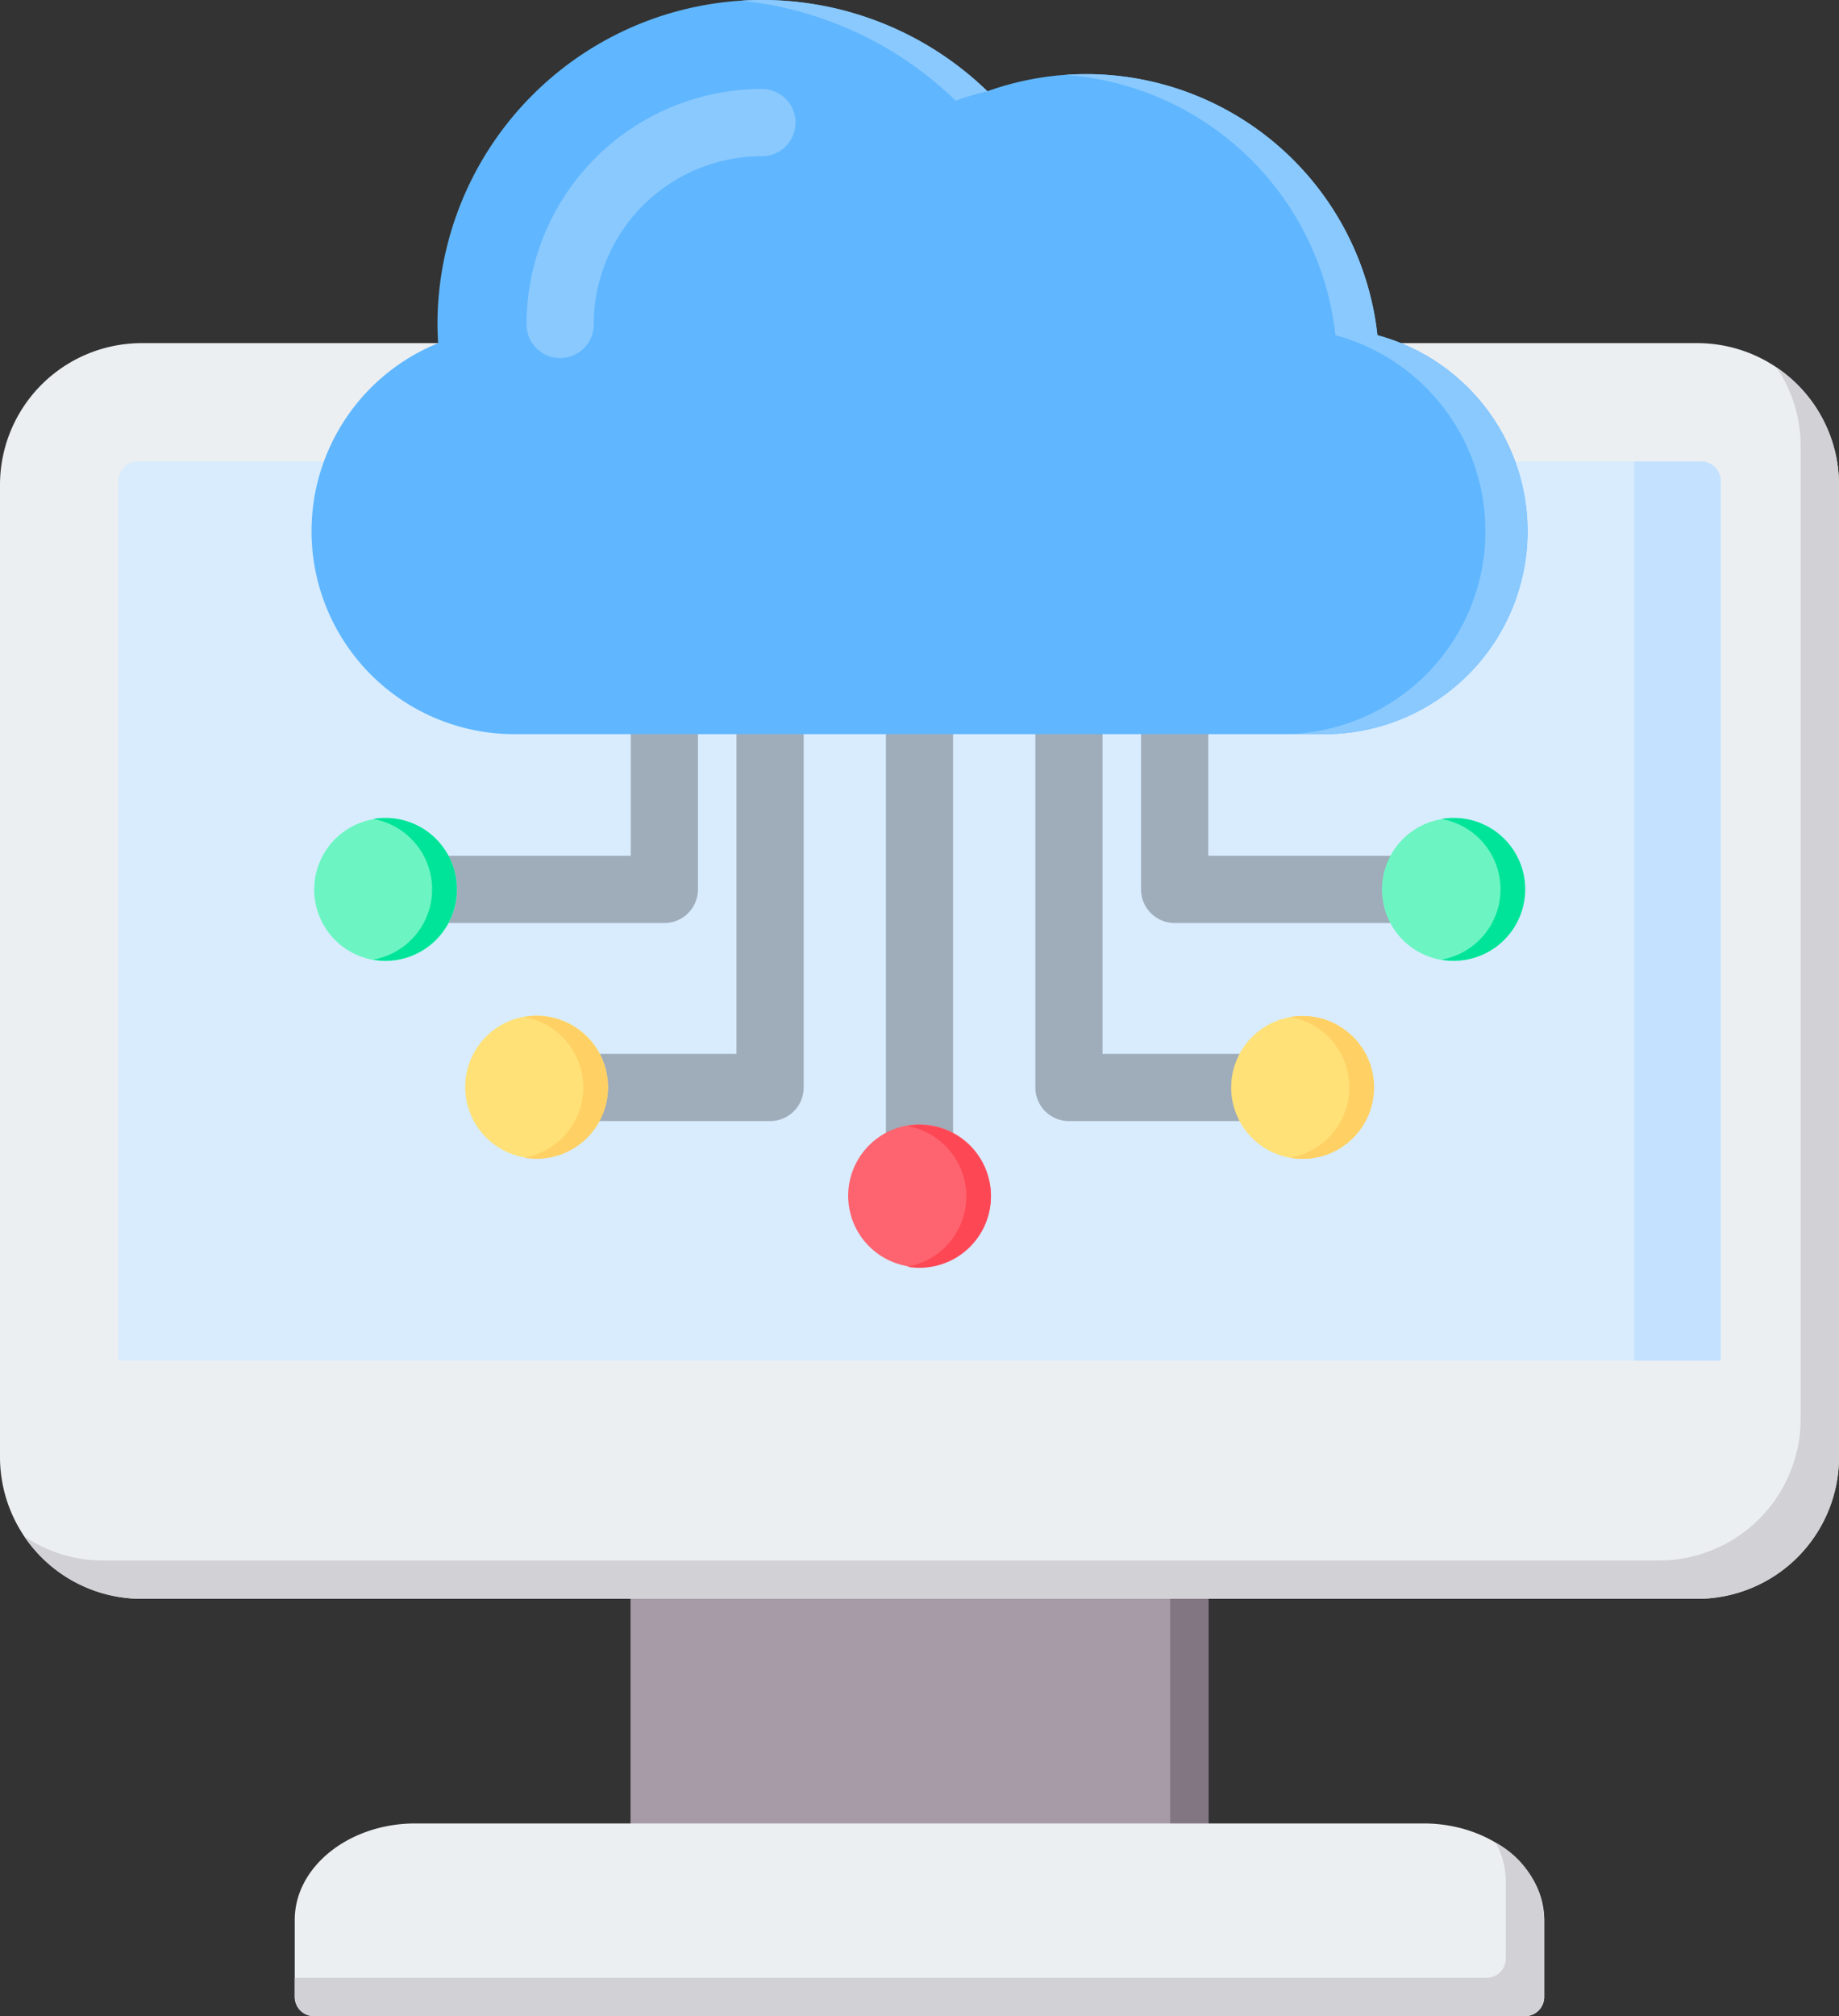
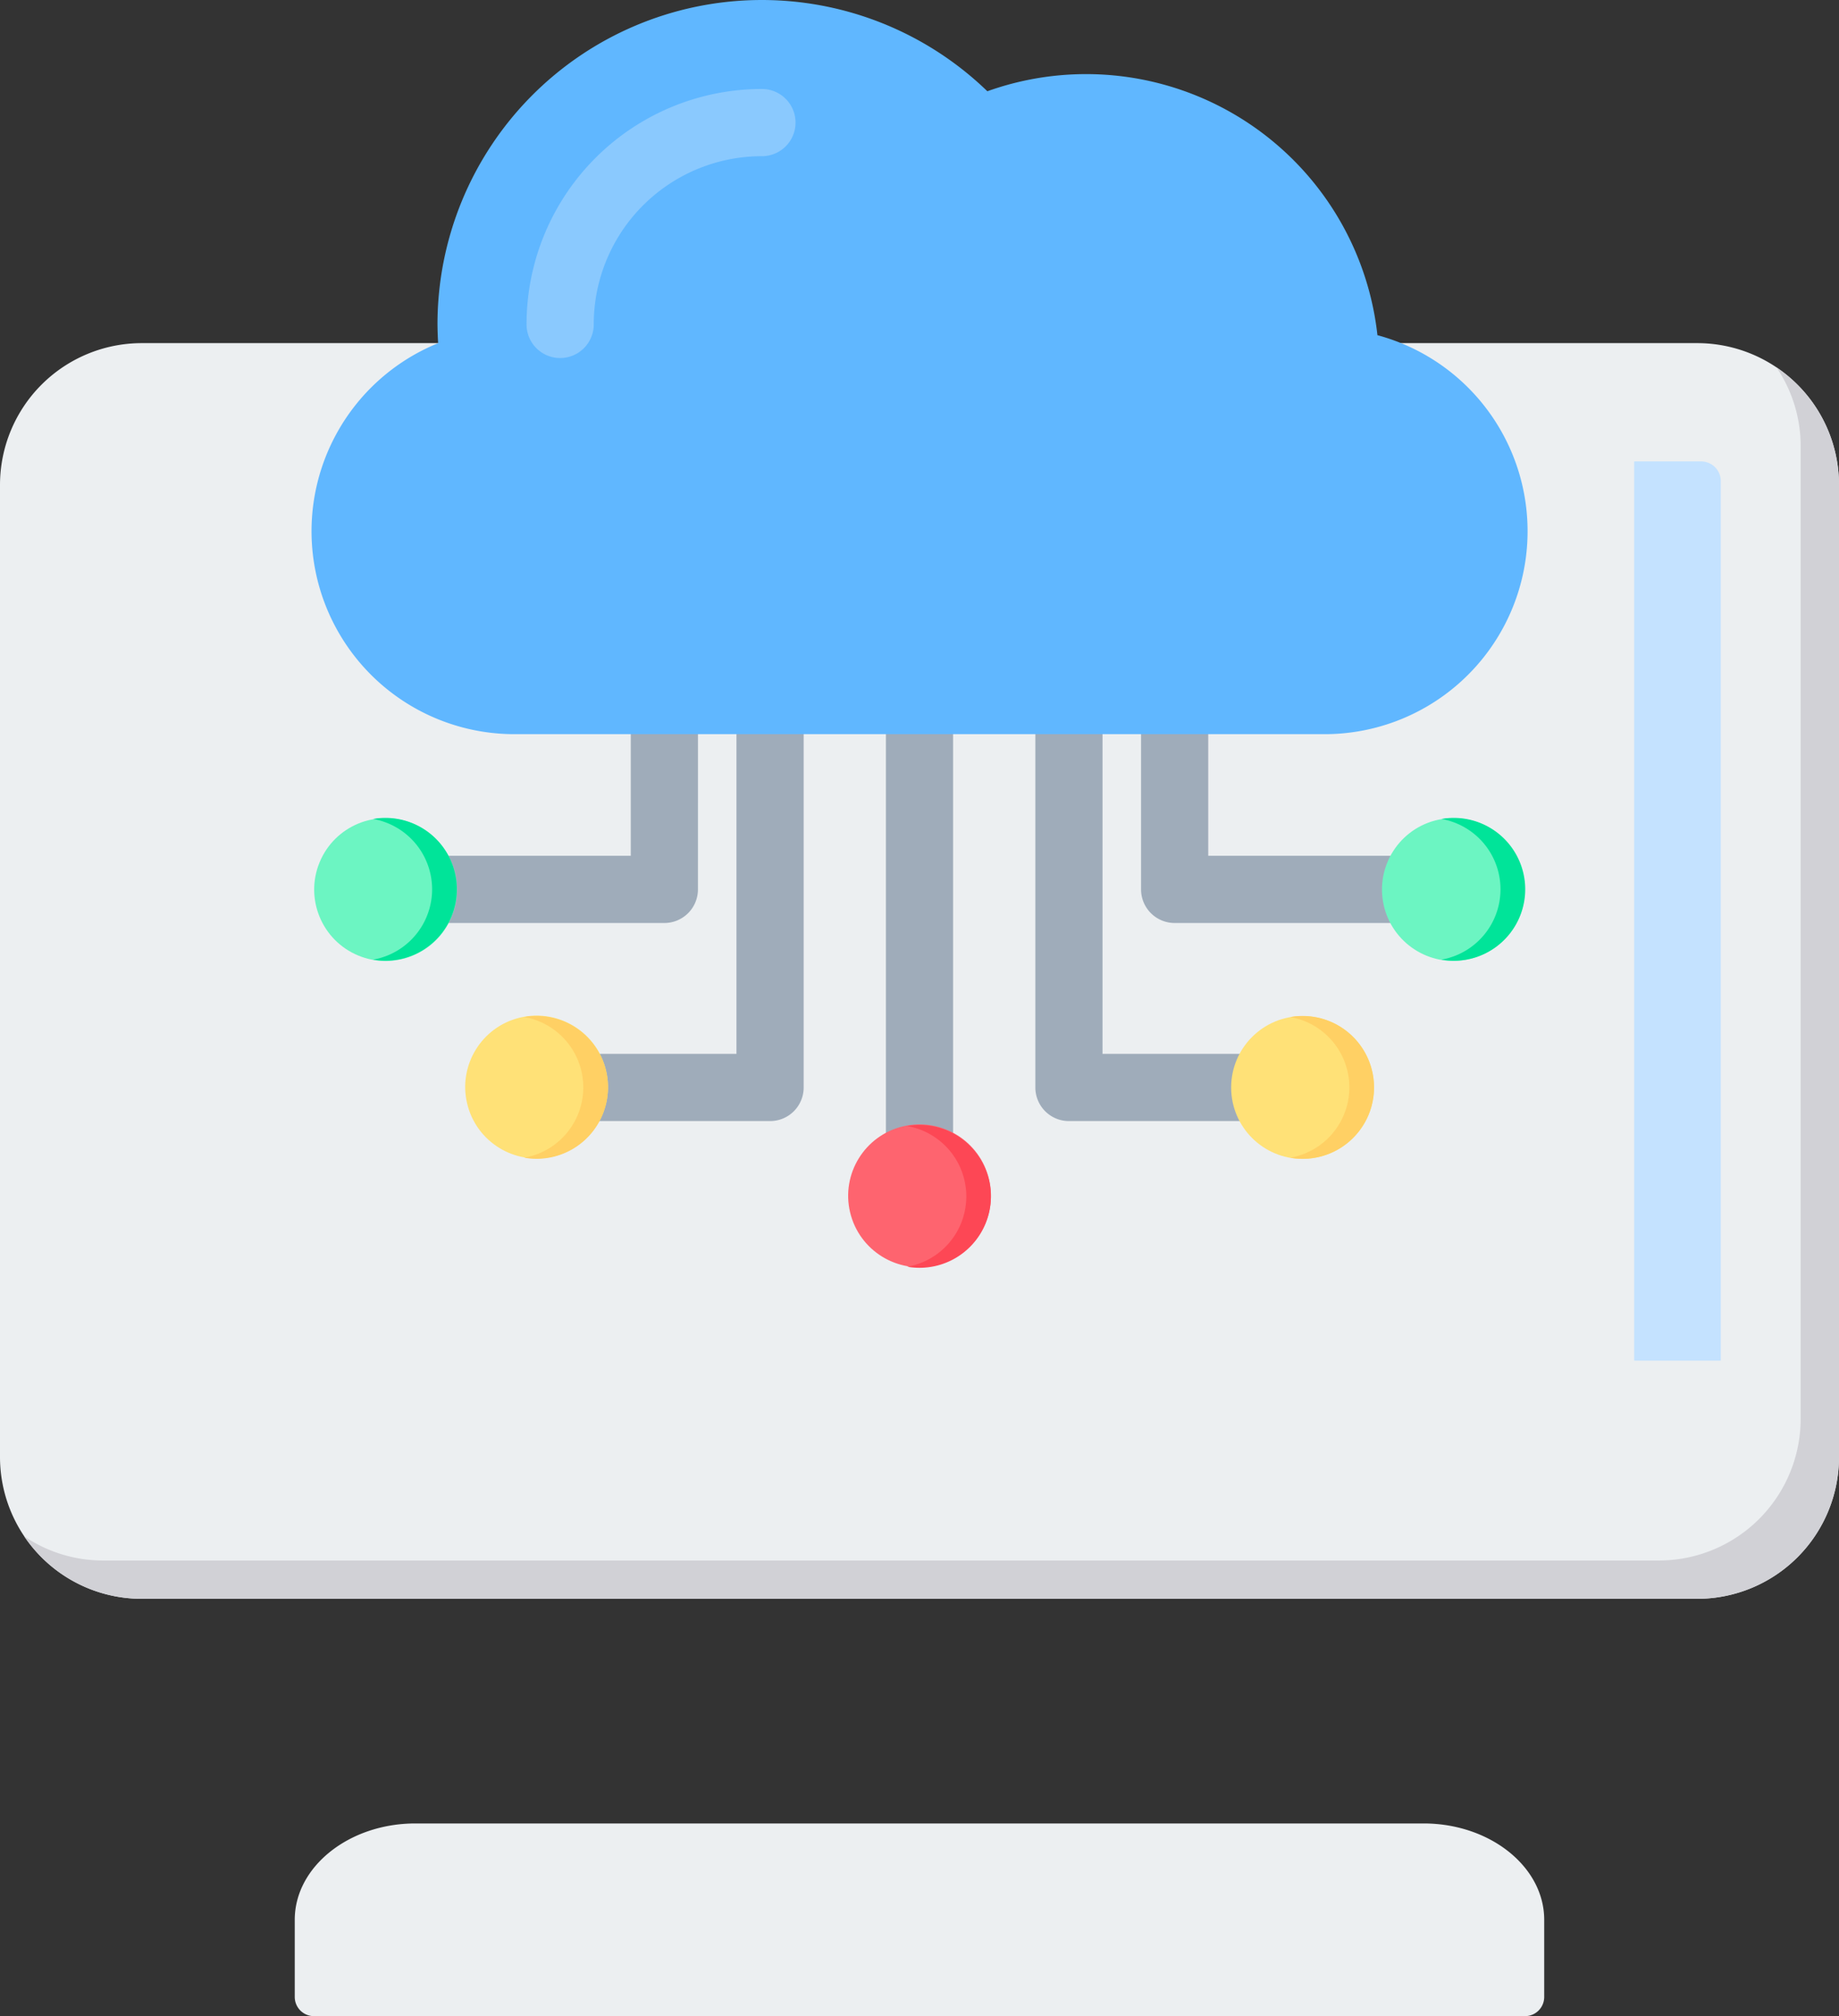
<svg xmlns="http://www.w3.org/2000/svg" width="90" height="98.648" viewBox="0 0 90 98.648">
  <rect x="0" y="0" width="90" height="98.648" fill="#333333" stroke="none" />
  <g id="cloud-computing" transform="translate(-37.04 -16)">
    <g id="Group_31923" data-name="Group 31923" transform="translate(37.04 32.791)">
-       <path id="Path_18282" data-name="Path 18282" d="M187.184,364.46H215.47v24.218H187.184Z" transform="translate(-156.327 -309.637)" fill="#a79ba7" fill-rule="evenodd" />
-       <path id="Path_18283" data-name="Path 18283" d="M315.692,364.46h1.875v24.218h-1.875Z" transform="translate(-258.424 -309.637)" fill="#837683" fill-rule="evenodd" />
      <path id="Path_18284" data-name="Path 18284" d="M108.168,459.551h59.274a.939.939,0,0,0,.937-.937v-3.777c0-2.593-2.655-4.714-5.9-4.714H113.131c-3.245,0-5.9,2.121-5.9,4.714v3.777A.939.939,0,0,0,108.168,459.551Z" transform="translate(-92.806 -377.695)" fill="#eceff1" fill-rule="evenodd" />
-       <path id="Path_18285" data-name="Path 18285" d="M108.168,463.175h59.274a.939.939,0,0,0,.937-.937v-3.777a4.491,4.491,0,0,0-2.38-3.777,3.891,3.891,0,0,1,.5,1.9v3.777a.939.939,0,0,1-.937.937H107.231v.938a.939.939,0,0,0,.937.938Z" transform="translate(-92.806 -381.318)" fill="#d1d1d6" fill-rule="evenodd" />
      <path id="Path_18286" data-name="Path 18286" d="M43.959,97.7h76.162a6.939,6.939,0,0,1,6.919,6.919v47.6a6.939,6.939,0,0,1-6.919,6.919H43.959a6.939,6.939,0,0,1-6.919-6.919v-47.6A6.939,6.939,0,0,1,43.959,97.7Z" transform="translate(-37.04 -97.702)" fill="#eceff1" fill-rule="evenodd" />
      <path id="Path_18287" data-name="Path 18287" d="M128.559,103.465a6.926,6.926,0,0,1,3.06,5.734v47.6a6.939,6.939,0,0,1-6.919,6.919H48.538a6.927,6.927,0,0,1-5.735-3.059,6.869,6.869,0,0,0,3.859,1.184h76.162a6.939,6.939,0,0,0,6.919-6.919v-47.6A6.868,6.868,0,0,0,128.559,103.465Z" transform="translate(-41.619 -102.281)" fill="#d1d1d6" fill-rule="evenodd" />
-       <path id="Path_18288" data-name="Path 18288" d="M66.152,125.854h76.509a.963.963,0,0,1,.96.96V169.85H65.192V126.814a.962.962,0,0,1,.96-.96Z" transform="translate(-59.406 -120.068)" fill="#d8ecfe" fill-rule="evenodd" />
      <path id="Path_18289" data-name="Path 18289" d="M426.184,125.854h3.279a.963.963,0,0,1,.96.96V169.85h-4.239Z" transform="translate(-346.208 -120.068)" fill="#c4e2ff" fill-rule="evenodd" />
    </g>
    <g id="Group_31925" data-name="Group 31925" transform="translate(51.345 16)">
      <path id="Path_18290" data-name="Path 18290" d="M181.006,179.914V188.1h8.924v3.288H179.362a1.644,1.644,0,0,1-1.644-1.644v-9.826h3.288Zm-19.8,0v19.522a1.644,1.644,0,0,1-1.644,1.644H148.129v-3.288h9.788V179.914Zm-5.173,0h-3.288V188.1H143.82v3.288h10.568a1.644,1.644,0,0,0,1.644-1.644Zm19.8,0h-3.288v19.522a1.644,1.644,0,0,0,1.644,1.644H185.62v-3.288h-9.788Zm-7.314,0v21.763h-3.288V179.914Z" transform="translate(-136.18 -146.227)" fill="#9facba" fill-rule="evenodd" />
      <circle id="Ellipse_825" data-name="Ellipse 825" cx="3.494" cy="3.494" r="3.494" transform="matrix(0.987, -0.16, 0.16, 0.987, 52.815, 40.634)" fill="#6cf5c2" />
      <path id="Path_18291" data-name="Path 18291" d="M380.868,210.726a3.494,3.494,0,1,1-.6,6.935,3.494,3.494,0,0,0,0-6.883A3.512,3.512,0,0,1,380.868,210.726Z" transform="translate(-324.03 -170.707)" fill="#00e499" fill-rule="evenodd" />
      <circle id="Ellipse_826" data-name="Ellipse 826" cx="3.494" cy="3.494" r="3.494" transform="translate(45.947 49.715)" fill="#ffe177" />
      <path id="Path_18292" data-name="Path 18292" d="M344.874,257.9a3.494,3.494,0,1,1-.6,6.935,3.494,3.494,0,0,0,0-6.883A3.493,3.493,0,0,1,344.874,257.9Z" transform="translate(-295.433 -208.19)" fill="#ffd064" fill-rule="evenodd" />
      <circle id="Ellipse_827" data-name="Ellipse 827" cx="3.494" cy="3.494" r="3.494" transform="translate(26.494 55.913) rotate(-13.3)" fill="#fe646f" />
      <path id="Path_18293" data-name="Path 18293" d="M253.662,283.834a3.494,3.494,0,0,1,0,6.988,3.532,3.532,0,0,1-.6-.052,3.494,3.494,0,0,0,0-6.883A3.5,3.5,0,0,1,253.662,283.834Z" transform="translate(-222.967 -228.79)" fill="#fd4755" fill-rule="evenodd" />
      <circle id="Ellipse_828" data-name="Ellipse 828" cx="3.494" cy="3.494" r="3.494" transform="translate(7.752 50.591) rotate(-13.3)" fill="#ffe177" />
      <path id="Path_18294" data-name="Path 18294" d="M162.451,257.9a3.532,3.532,0,0,0-.6.052,3.494,3.494,0,0,1,0,6.883,3.494,3.494,0,1,0,.6-6.935Z" transform="translate(-150.501 -208.19)" fill="#ffd064" fill-rule="evenodd" />
      <circle id="Ellipse_829" data-name="Ellipse 829" cx="3.494" cy="3.494" r="3.494" transform="translate(0 45.415) rotate(-67.486)" fill="#6cf5c2" />
      <path id="Path_18295" data-name="Path 18295" d="M126.457,210.726a3.513,3.513,0,0,0-.6.052,3.494,3.494,0,0,1,0,6.883,3.494,3.494,0,1,0,.6-6.935Z" transform="translate(-121.905 -170.707)" fill="#00e499" fill-rule="evenodd" />
      <path id="Path_18296" data-name="Path 18296" d="M117.421,32.791a9.93,9.93,0,0,0,3.738,19.131H160.8A9.932,9.932,0,0,0,163.39,32.4,14.343,14.343,0,0,0,144.3,20.465a15.874,15.874,0,0,0-26.911,11.409Q117.394,32.337,117.421,32.791Z" transform="translate(-110.284 -16)" fill="#60b7ff" fill-rule="evenodd" />
      <g id="Group_31924" data-name="Group 31924" transform="translate(11.464 0)">
-         <path id="Path_18297" data-name="Path 18297" d="M240.019,51.922h2.055a9.932,9.932,0,0,0,2.591-19.52,14.335,14.335,0,0,0-14.248-12.774q-.519,0-1.028.036A14.337,14.337,0,0,1,242.61,32.4a9.932,9.932,0,0,1-2.591,19.52ZM225.58,20.465A15.821,15.821,0,0,0,214.543,16c-.342,0-.682.012-1.019.033a17.651,17.651,0,0,1,10.5,4.892A14.189,14.189,0,0,1,225.58,20.465Z" transform="translate(-203.023 -16)" fill="#8ac9fe" fill-rule="evenodd" />
        <path id="Path_18298" data-name="Path 18298" d="M173.948,37.188a1.644,1.644,0,1,1,0,3.288,8.229,8.229,0,0,0-8.232,8.232,1.644,1.644,0,0,1-3.288,0,11.518,11.518,0,0,1,11.52-11.52Z" transform="translate(-162.428 -32.834)" fill="#8ac9fe" fill-rule="evenodd" />
      </g>
    </g>
  </g>
</svg>